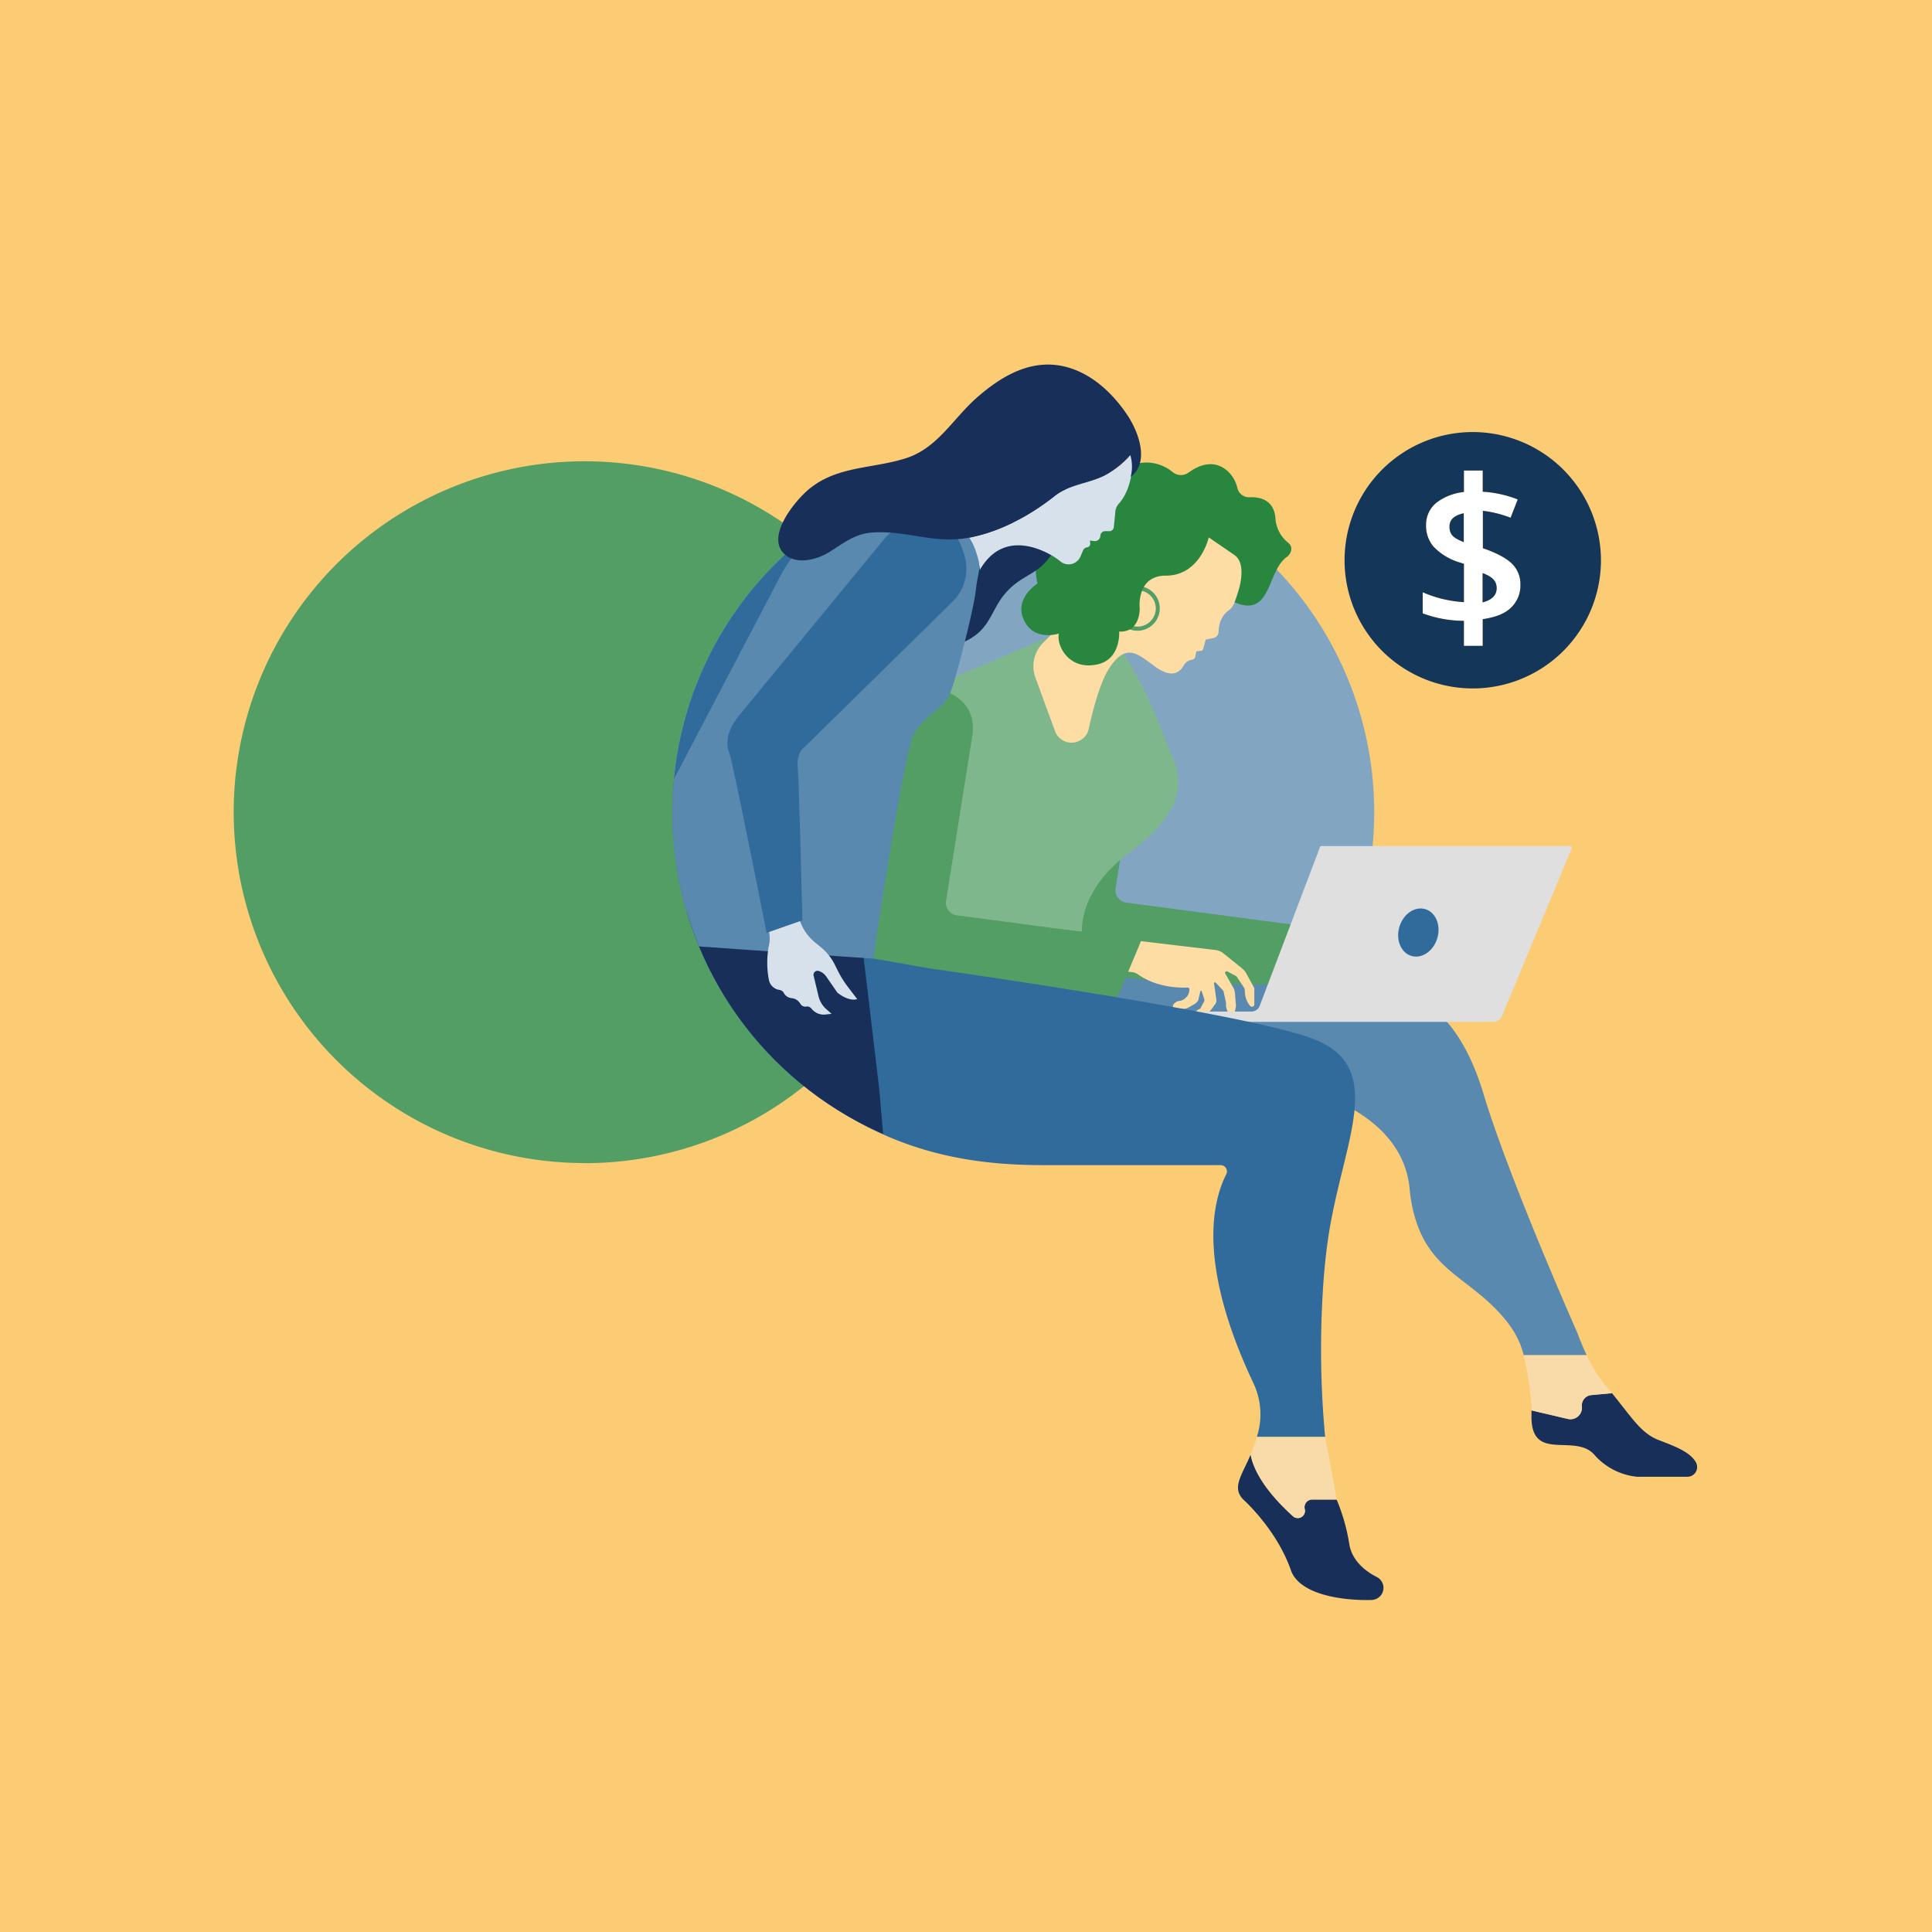
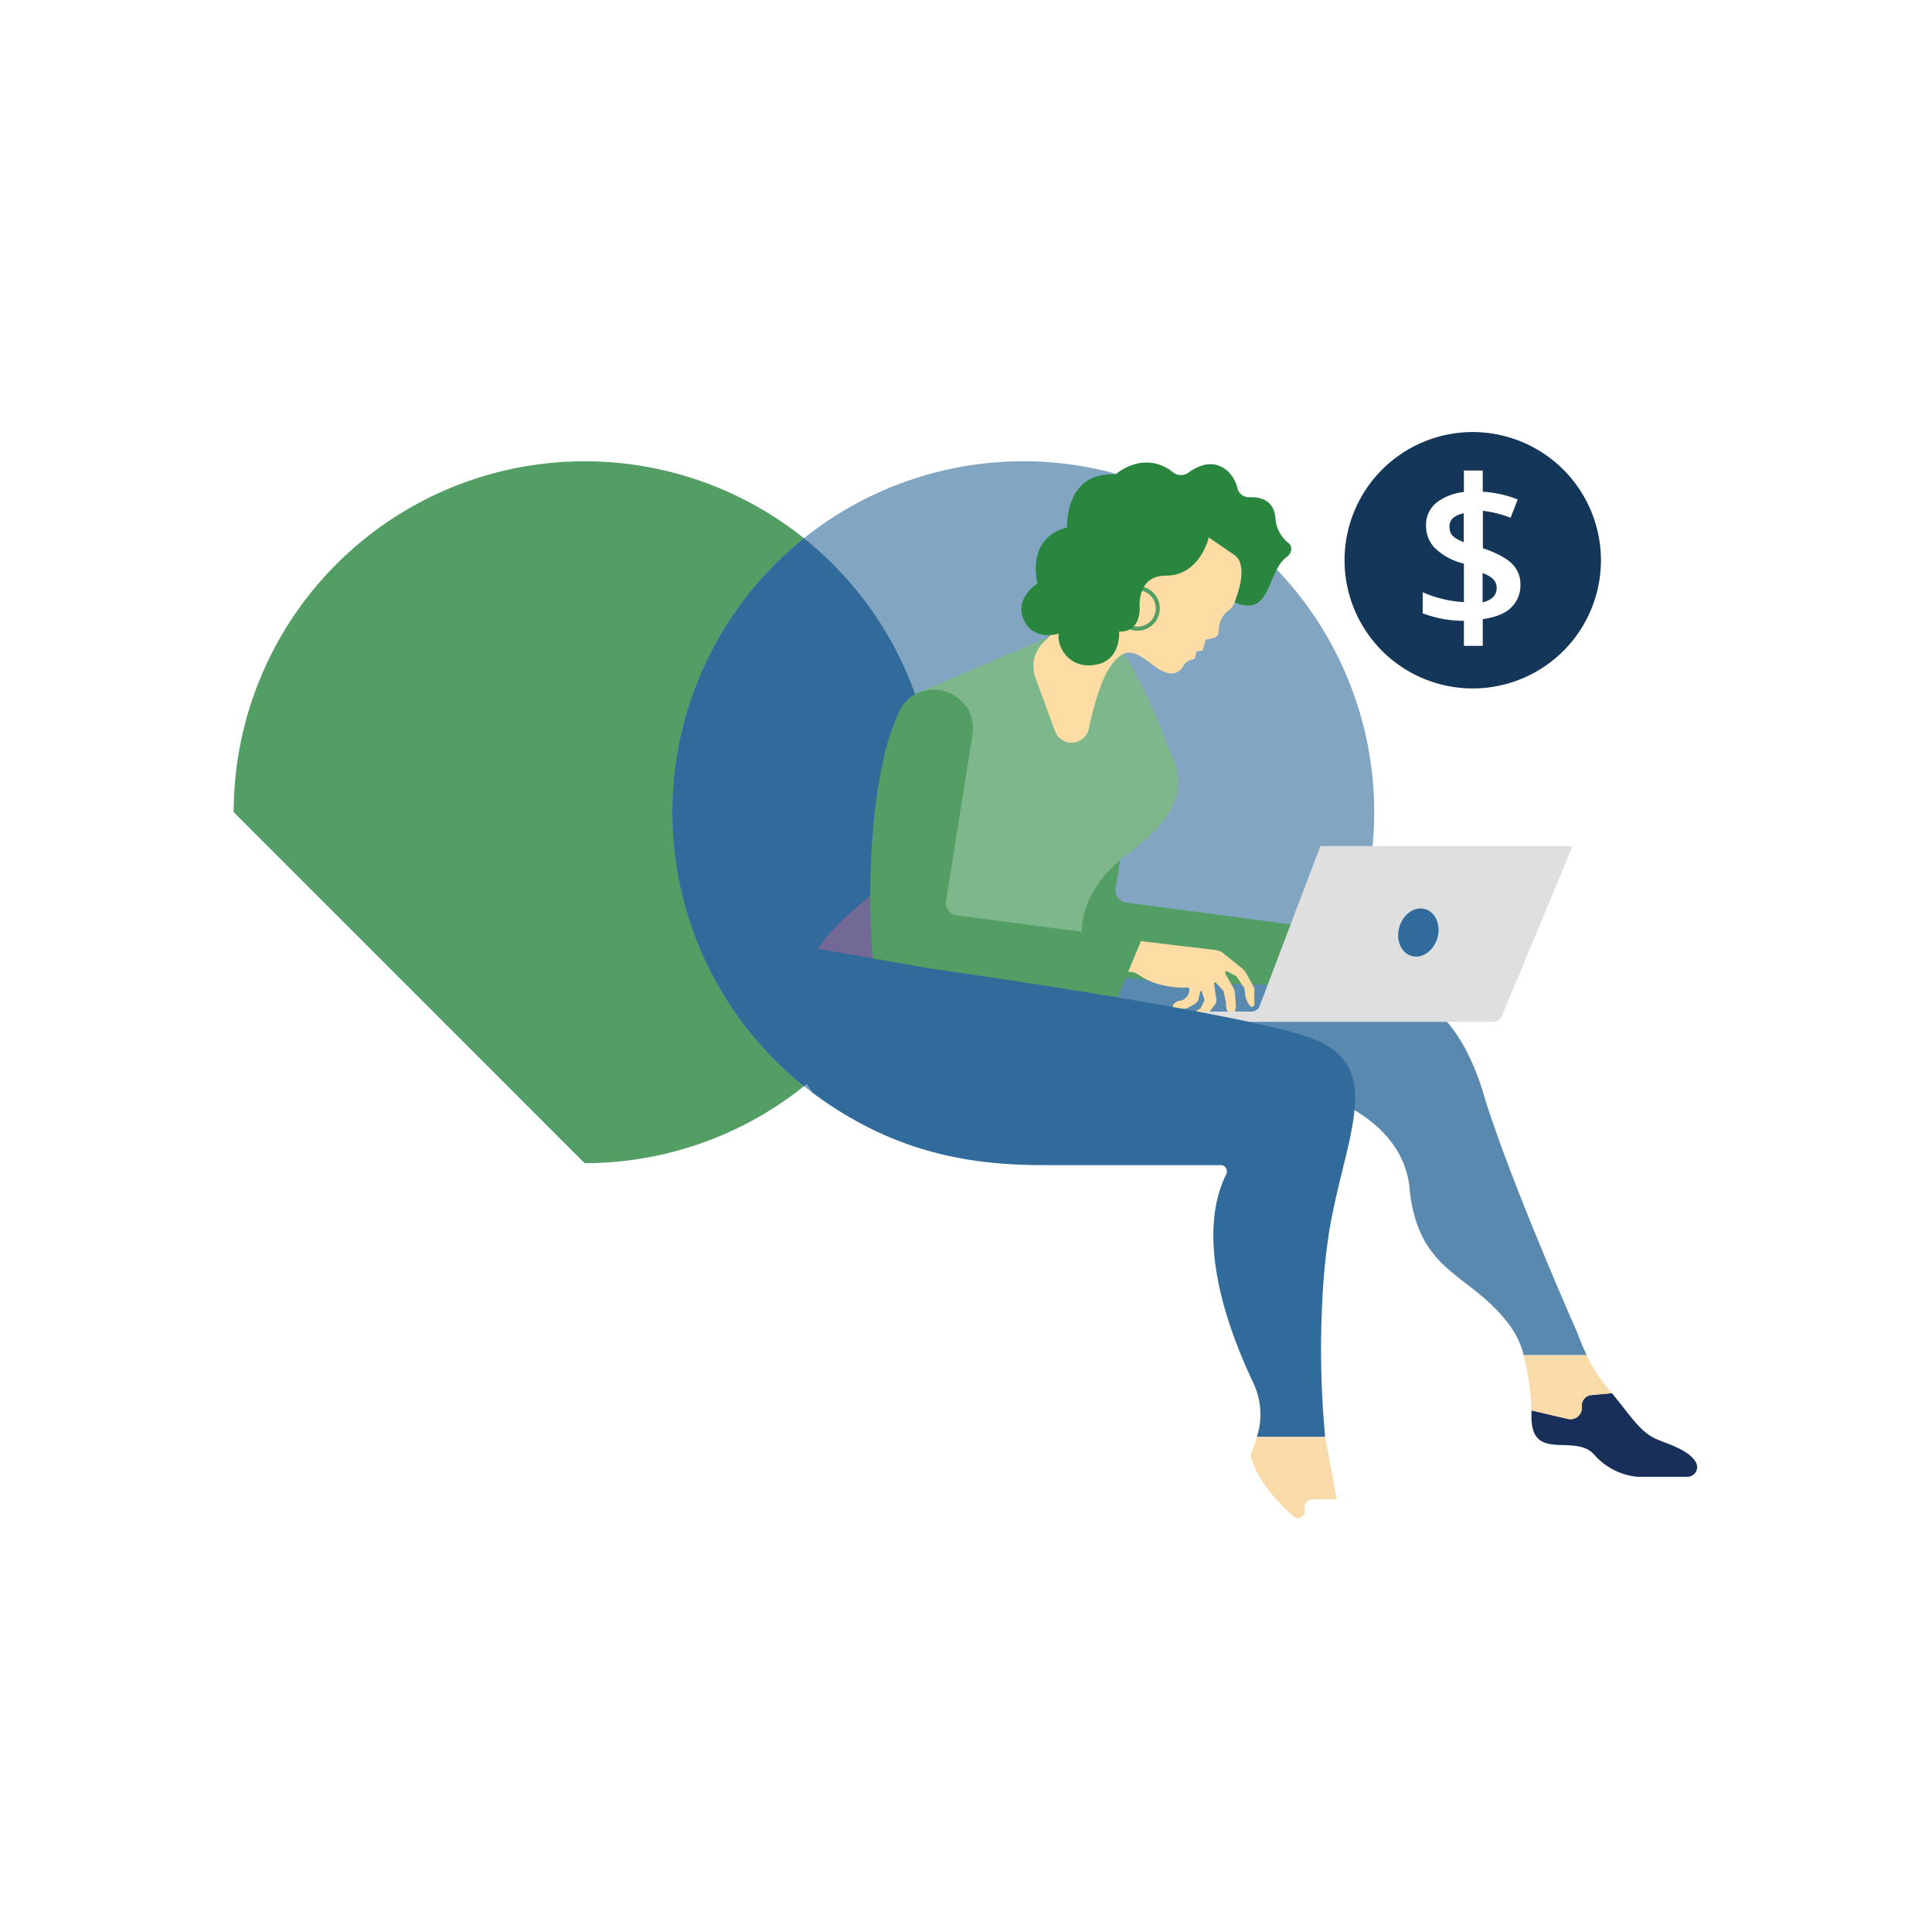
<svg xmlns="http://www.w3.org/2000/svg" viewBox="0 0 540 540">
  <defs>
    <style>.cls-1{fill:none;}.cls-2{fill:#fccc75;}.cls-3{fill:#fff;}.cls-4{fill:#143659;}.cls-5{fill:#539e65;}.cls-6{fill:#82a6c2;}.cls-7{fill:#306b9b;}.cls-8{fill:#183059;}.cls-9{fill:#5989ae;}.cls-10{fill:#f9dbaa;}.cls-11{fill:#726996;}.cls-12{fill:#7fb78c;}.cls-13{fill:#fddda3;}.cls-14{fill:#28863e;}.cls-15{fill:#7d8082;}.cls-16{clip-path:url(#clip-path);}.cls-17{fill:#dfdfe0;}.cls-18{clip-path:url(#clip-path-2);}.cls-19{fill:#d6e1eb;}</style>
    <clipPath id="clip-path">
      <polygon class="cls-1" points="311.57 261.04 307.51 285.87 352.5 285.75 352.9 262.06 311.57 261.04" />
    </clipPath>
    <clipPath id="clip-path-2">
-       <path class="cls-1" d="M286,325.11A98.09,98.09,0,0,0,384.1,227c0-54.17-37.11-130.37-91.28-130.37S187.92,172.86,187.92,227A98.09,98.09,0,0,0,286,325.11" />
-     </clipPath>
+       </clipPath>
  </defs>
  <g id="BG">
-     <rect class="cls-2" width="540" height="540" />
-   </g>
+     </g>
  <g id="Illos">
    <path class="cls-3" d="M409.13,180.52h5.26v-7.46c3.18-.47,5.82-1.36,7.57-2.91a8.52,8.52,0,0,0,3-6.68,7.94,7.94,0,0,0-2-5.53q-2-2.26-7.34-4.3l-1.15-.4V142.78a31.6,31.6,0,0,1,7.74,1.94l2-5.11a31.41,31.41,0,0,0-9.78-2.16v-5.93h-5.26v6a15.46,15.46,0,0,0-7.58,2.91,7.88,7.88,0,0,0-3,6.34,8.91,8.91,0,0,0,2.11,6.05,16.65,16.65,0,0,0,6.69,4.21l1.78.56V168.3a33.74,33.74,0,0,1-11.52-2.76v5.89a33,33,0,0,0,11.52,2.09Zm5.26-20.36c2.22.88,3.94,1.89,3.94,4.24,0,2-1.41,3.33-3.94,4Zm-9.27-12.95c0-2.29,1.81-3.29,4-3.76v8.08C406.81,150.58,405.12,149.81,405.12,147.21Z" />
    <path class="cls-4" d="M409.13,143.45c-2.2.47-4,1.47-4,3.76,0,2.6,1.69,3.37,4,4.32Z" />
    <path class="cls-4" d="M418.33,164.4c0-2.35-1.72-3.36-3.94-4.24v8.21C416.92,167.73,418.33,166.41,418.33,164.4Z" />
    <path class="cls-4" d="M411.64,120.76a35.83,35.83,0,1,0,35.83,35.83A35.87,35.87,0,0,0,411.64,120.76ZM422,170.15c-1.75,1.55-4.39,2.44-7.57,2.91v7.46h-5.26v-7a33,33,0,0,1-11.52-2.09v-5.89a33.74,33.74,0,0,0,11.52,2.76V157.58l-1.78-.56a16.65,16.65,0,0,1-6.69-4.21,8.91,8.91,0,0,1-2.11-6.05,7.88,7.88,0,0,1,3-6.34,15.46,15.46,0,0,1,7.58-2.91v-6h5.26v5.93a31.41,31.41,0,0,1,9.78,2.16l-2,5.11a31.6,31.6,0,0,0-7.74-1.94v10.46l1.15.4q5.29,2,7.34,4.3a7.94,7.94,0,0,1,2,5.53A8.52,8.52,0,0,1,422,170.15Z" />
-     <path class="cls-5" d="M163.41,325.11A98.09,98.09,0,1,0,65.32,227a98.08,98.08,0,0,0,98.09,98.08" />
+     <path class="cls-5" d="M163.41,325.11A98.09,98.09,0,1,0,65.32,227" />
    <path class="cls-6" d="M286,325.11A98.09,98.09,0,1,0,187.92,227,98.09,98.09,0,0,0,286,325.11" />
    <path class="cls-7" d="M224.71,303.6a98.09,98.09,0,0,0,0-153.15,98.09,98.09,0,0,0,0,153.15Z" />
    <path class="cls-8" d="M445.55,406.53a18.27,18.27,0,0,0,12.06,6.23h14a2.71,2.71,0,0,0,2.42-4c-1.66-3.08-6.51-4.73-10.5-6.29-4.85-1.89-7.31-6.12-13-13.1l-5.81.54a2.9,2.9,0,0,0-2.6,3.19,3.21,3.21,0,0,1-3.93,3.47l-10.13-2.38c0,.38,0,.77,0,1.17C427.66,409.05,440,400.43,445.55,406.53Z" />
    <path class="cls-9" d="M440.91,372.61s-7.18-16.2-14.37-34.16c-4.56-11.4-9.13-23.52-11.87-32.63-8-26.64-21.95-27.7-21.95-27.7L314.09,267,286.93,288.2l80.3,17.22s24.91,6.23,26.77,26.9a42.61,42.61,0,0,0,1,6.13c3.62,15.12,13.28,17.86,22.25,26.6,5,4.9,7.48,9.06,8.62,13.71h17.62C441.87,375.4,440.91,372.61,440.91,372.61Z" />
    <path class="cls-10" d="M428.09,394.23l10.13,2.38a3.21,3.21,0,0,0,3.93-3.47,2.9,2.9,0,0,1,2.6-3.19l5.81-.54c-.68-.84-1.45-1.67-2.19-2.62a44,44,0,0,1-4.91-8H425.84A77.32,77.32,0,0,1,428.09,394.23Z" />
    <path class="cls-5" d="M319.26,201.45s0-.11,0-.32c1.19-12-15.36-16.67-20.59-5.75a68.81,68.81,0,0,0-4.89,15.88c-3.91,19.28-3.3,40.59-2.63,51.16a8.9,8.9,0,0,0,7.31,8.43c9.05,1.86,27.91,4.55,60.88,4.28a.67.67,0,0,0,.59-.41l6.31-15.09a.39.39,0,0,0-.29-.58l-51.05-6.76a3.51,3.51,0,0,1-3.05-4.27Z" />
-     <path class="cls-8" d="M347.65,419.27s9.18,8.19,13.16,19.61c2.37,6.83,14.34,8.53,22.54,8.32a3.42,3.42,0,0,0,3.34-3.42h0a3.41,3.41,0,0,0-1.87-3c-2.52-1.27-6.81-4.12-7.67-9.09a54.13,54.13,0,0,0-3.55-12.54h-6.85a2.16,2.16,0,0,0-2.08,2.74h0a2,2,0,0,1-3.21,2c-9.32-8.4-11.43-14.52-11.9-17.33C347.11,412.39,344.11,415.86,347.65,419.27Z" />
    <path class="cls-11" d="M257,218.22A42.66,42.66,0,0,1,241.31,252c-9.79,8-12.71,13-13.51,14.68a.49.49,0,0,0,.44.69l43.15,3.36Z" />
    <path class="cls-12" d="M328.17,212.72c-.75-2-2.6-6.18-3.73-9.17a117.9,117.9,0,0,0-11.5-22.63c-.73,0-1.48-3.2-2.25-3.25l-15.26-.59-38.49,16.4c-2.13,9.55,1.84,12.38,1.84,12.38l3.94,46.79a4.43,4.43,0,0,0,3.84,4l35.84,3.75s-1-11.23,12.45-21.43C323.69,232.27,332.59,223.94,328.17,212.72Z" />
    <path class="cls-13" d="M324.94,133.67c-15.71-4.4-21.93,8.68-22.87,16.58s-.62,10.27-3.68,19.59c-1.32,4-4.08,7.19-6.66,9.65a9.26,9.26,0,0,0-2.32,9.92l5.51,15.05a4.93,4.93,0,0,0,9.38-.67l0-.12c1.38-6.18,3.35-13.29,5.74-16.92,4.74-7.22,7.92-4,12.72-.5s6.95,1.7,8.09-.24a3.17,3.17,0,0,1,2.35-1.63,1,1,0,0,0,.88-.82l.3-1.5,1.32-.15a.71.71,0,0,0,.59-.51l.72-2.62,2.16-.45a1.8,1.8,0,0,0,1.42-1.71c.1-3.47,1.69-5.2,2.81-6a4.45,4.45,0,0,0,1.63-2.19l2.87-8.58C350.47,150.36,340.66,138.08,324.94,133.67Z" />
    <path class="cls-5" d="M317.39,176.27a6.24,6.24,0,1,1,6.75-5.68A6.25,6.25,0,0,1,317.39,176.27Zm1-11.29a5.09,5.09,0,1,0,4.64,5.51A5.1,5.1,0,0,0,318.36,165Z" />
    <path class="cls-14" d="M345.09,168.34s4.35-10.15-.08-13.22c-3.34-2.31-7.16-4.91-7.16-4.91s-2.38,10.7-12,10.68c-8.36,0-7.3,9.21-7.3,9.21s.22,6.67-5.74,6.43c0,0,.54,7.67-6,9.15-8.16,1.86-11.64-5.47-10.84-8.6,0,0-7.13,2.4-9.89-4-2.59-6,3.92-10,3.92-10s-3.58-12.55,8.25-15.66c0,0-.78-15.62,13.51-14.8,0,0,4.32-3.88,9.86-3.28a11.62,11.62,0,0,1,6.17,2.63,3.63,3.63,0,0,0,4.44.1c2.66-1.94,7.1-4,11.11-.2a9.45,9.45,0,0,1,2.53,4.6,3.32,3.32,0,0,0,3.37,2.51c2.83-.12,6.75.65,7.24,5.72a9.53,9.53,0,0,0,3.57,7c1.41,1.07,1,3-.44,4C354,159.86,355.4,172.77,345.09,168.34Z" />
    <path class="cls-15" d="M288.05,268.89l-.24-1.41.24,1.41Z" />
    <g class="cls-16">
      <path class="cls-13" d="M309.31,261.92l30.41,3.61a4.46,4.46,0,0,1,2.09.82l4.39,3.54a12.27,12.27,0,0,1,1.83,1.65l2.56,4.62,0,4.56a.67.67,0,0,1-1.18.44,6.39,6.39,0,0,1-1.46-4.2,2.13,2.13,0,0,0-.48-1.26l-1.88-2.83-2.5-1.33a.44.44,0,0,0-.61.59l2.23,3.93a3.64,3.64,0,0,1,.46,1.51l.27,3.33a1.71,1.71,0,0,1,0,.45l-.36,1.79a.77.77,0,0,1-1.32.39,3.85,3.85,0,0,1-1.07-3.17l-.73-3.38-2.16-2.33a.28.28,0,0,0-.48.22l.65,4.46a1.84,1.84,0,0,1-.32,1.35L337.9,283a2.31,2.31,0,0,1-.72.67l-2.71,1.65a.53.53,0,0,1-.81-.43,2.63,2.63,0,0,1,1.79-2.93l1.1-2.08a.72.72,0,0,0,.05-.59l-.71-2.2a.21.21,0,0,0-.4,0l-.54,2.39a2.68,2.68,0,0,1-1.06,1.15l-1.76,1a2.65,2.65,0,0,1-1.35.36H328.6a.76.76,0,0,1-.63-1.2,2.42,2.42,0,0,1,1.78-1.05,2.59,2.59,0,0,0,1.52-.73l.3-.29a2.68,2.68,0,0,0,.81-1.65l.05-.52a.48.48,0,0,0-.51-.53c-1.94.1-8.47.12-13.8-3.65a3.81,3.81,0,0,0-1.81-.68L309.1,271Z" />
    </g>
    <path class="cls-17" d="M303.66,285.62h113.6a2.79,2.79,0,0,0,2.58-1.72l19.46-46.8a.47.47,0,0,0-.44-.63H369.38a.47.47,0,0,0-.44.3l-13.18,34.71-3.7,9.72a2.27,2.27,0,0,1-1,1.17,2.36,2.36,0,0,1-1.24.36H338.49v0l-2.56,0H306.55A2.89,2.89,0,0,0,303.66,285.62Z" />
    <ellipse class="cls-7" cx="396.43" cy="260.64" rx="6.82" ry="5.53" transform="translate(34.52 567.42) rotate(-73.61)" />
    <path class="cls-5" d="M271.87,205s0-.12,0-.33c1.19-12-15.36-16.66-20.59-5.74a69.36,69.36,0,0,0-4.89,15.87c-3.91,19.28-3.3,40.6-2.63,51.16a8.89,8.89,0,0,0,7.31,8.43c9.05,1.87,27.91,4.55,60.88,4.29a.69.69,0,0,0,.59-.41l6.31-15.09a.39.39,0,0,0-.29-.58l-51.05-6.76a3.52,3.52,0,0,1-3.05-4.27Z" />
    <path class="cls-7" d="M370.1,355.89c.41-4.81,1-9.49,1.78-13.81,4.59-25.27,15.29-44.43-5.47-51.95C346.15,282.79,260,270.7,260,270.7l-31.21-5.48s-16,21.13-1.63,40.16c20.86,15.64,41.39,20.26,64,20.27h50a1.76,1.76,0,0,1,1.59,2.54c-2.09,4.21-5.18,12.77-2.68,27.7h0c1.37,8.24,4.45,18.42,10.34,30.87a20.4,20.4,0,0,1,.88,14.87h19.09a265.74,265.74,0,0,1-.29-45.74Z" />
    <path class="cls-10" d="M370.39,401.63H351.3a45.72,45.72,0,0,1-1.74,4.87c.47,2.81,2.62,8.93,11.94,17.33a2,2,0,0,0,3.21-2,2.16,2.16,0,0,1,2.08-2.74h6.85Z" />
    <g class="cls-18">
      <path class="cls-8" d="M178.48,256.57l60.8-6.59,6.28,52.77c.32,2.07,2.93,34.49,3.32,36.55l-43.43-25.86-20.2-33a53.9,53.9,0,0,1-6.92-23.81Z" />
-       <path class="cls-8" d="M296.42,129.14a3.77,3.77,0,0,0-.94,2.21l-.43,4.36a1.25,1.25,0,0,1-1.3,1.13l-2.33-.09-.15,1.43a1.57,1.57,0,0,1-1.76,1.39l-1.17-.15.09.84a1,1,0,0,1-.86,1.06l-.83.09-1,2.4a3.61,3.61,0,0,1-5.26,1.73,2.43,2.43,0,0,1-.28-.2,21.09,21.09,0,0,0-2.1-1.51c-4-2.42-14.66-7.24-20.85,4.41h0a37.88,37.88,0,0,0-1,4.3l-5,22.24-.63,1.7,1.46,2c3.15,3.11,8.16,3.34,12.5,2.45,3.75-.76,7.49-2.31,10-5.17,2.13-2.39,3.27-5.49,5.06-8.14a19.24,19.24,0,0,1,4.63-4.81c2.27-1.66,4.91-2.83,7-4.69a24.49,24.49,0,0,0,6.56-11.7,26.41,26.41,0,0,0,.22-5.55q-.18-6.66-.37-13.31A10.82,10.82,0,0,1,296.42,129.14Z" />
      <path class="cls-19" d="M316,127.16a24.78,24.78,0,0,1-6.12,5.1c-4.71,2.85-10.69,2.91-15,6.31-7.06,5.58-15.47,10.18-24.4,11.78l-1,.16.11,0a13.76,13.76,0,0,1,4.26,8.55,2.44,2.44,0,0,1,0,.27c6.24-10.92,16.58-6.22,20.54-3.84a19.59,19.59,0,0,1,2.1,1.51l.28.2a3.62,3.62,0,0,0,5.26-1.73l.68-1.63a1.42,1.42,0,0,1,1.15-.86h0a1,1,0,0,0,.86-1.07l-.09-.83,1.18.15a1.56,1.56,0,0,0,1.75-1.39l0-.18a1.34,1.34,0,0,1,1.39-1.2l1.07,0a1.25,1.25,0,0,0,1.3-1.13l.43-4.36a3.91,3.91,0,0,1,1-2.23c2.27-2.52,3.26-6.19,3.69-9.24a9.91,9.91,0,0,0,0-2.72A7.6,7.6,0,0,0,316,127.16Z" />
      <path class="cls-9" d="M253.55,149a33.76,33.76,0,0,0-8.77-.49,26.94,26.94,0,0,0-11.71,4.09c-2.86,1.79-7,4.85-10.38,2.32a3.65,3.65,0,0,1-.36-.31,42.11,42.11,0,0,0-5.14,8.17l-28.75,54.82c-10,18.14-6.34,34.36-7.35,45.93l63,4.42s8.66-59.37,11.57-63.32c5.39-7.33,8.36-5.71,10.58-12.72,1.81-5.71,6-22.06,6.53-27.12s1.7-5.62.24-9.87c0,0-1.72-6.54-5.69-7.65s-13.8,1.73-13.8,1.73" />
      <path class="cls-19" d="M214.64,259.39a8.87,8.87,0,0,1,.25,5,25.21,25.21,0,0,0,0,9.38,3.51,3.51,0,0,0,3,2.92,1.62,1.62,0,0,1,1.19.84h0a2.74,2.74,0,0,0,2.22,1.46,3.05,3.05,0,0,1,2.23,1.32l.3.42a1.49,1.49,0,0,0,1.46.61,1.54,1.54,0,0,1,1.47.52l.11.13a4.34,4.34,0,0,0,3.86,1.57l1.7-.19-1.49-1.32a7,7,0,0,1-2.17-3.65l-1.36-5.68a1.12,1.12,0,0,1,1.42-1.33,4,4,0,0,1,2.11,1.56l3.11,4.49s3,2.58,5.54,1.81l-2.68-3.51a27,27,0,0,1-2.68-4.31l-.88-1.76a14.89,14.89,0,0,0-3.88-4.89l-1.56-1.29A13.47,13.47,0,0,1,223,255Z" />
      <path class="cls-7" d="M207.11,199.35l40.29-49A13,13,0,0,1,257.91,146c5.59.71,9.72.89,12,10.62A13,13,0,0,1,266,168.4l-41.15,40.43s-2.26,1.31-1.88,5.68,1.3,42.72,1.3,42.72l-10,3.5s-9.34-47.46-10.48-50.41S203.5,203.43,207.11,199.35Z" />
      <path class="cls-8" d="M294.84,138.57c-7.06,5.58-15.47,10.18-24.4,11.78-9.47,1.7-17.87-2.35-27.15-1.46-4.48.43-7.65,3-11.45,5.39-3.05,1.9-8.51,3.65-12.08,1-6.37-4.8,2.54-15.51,6.6-18.77,7.89-6.33,17.65-5.49,26.83-8.43,8.9-2.85,13.1-11,19.77-16.88,7.27-6.41,16-11.4,25.83-8.42,6.84,2.07,12.31,7.31,16.23,13.11,3.06,4.51,6.49,13.22,1,17.42a11.41,11.41,0,0,0-.1-6.11,24.78,24.78,0,0,1-6.12,5.1C305.13,135.11,299.15,135.17,294.84,138.57Z" />
    </g>
  </g>
</svg>